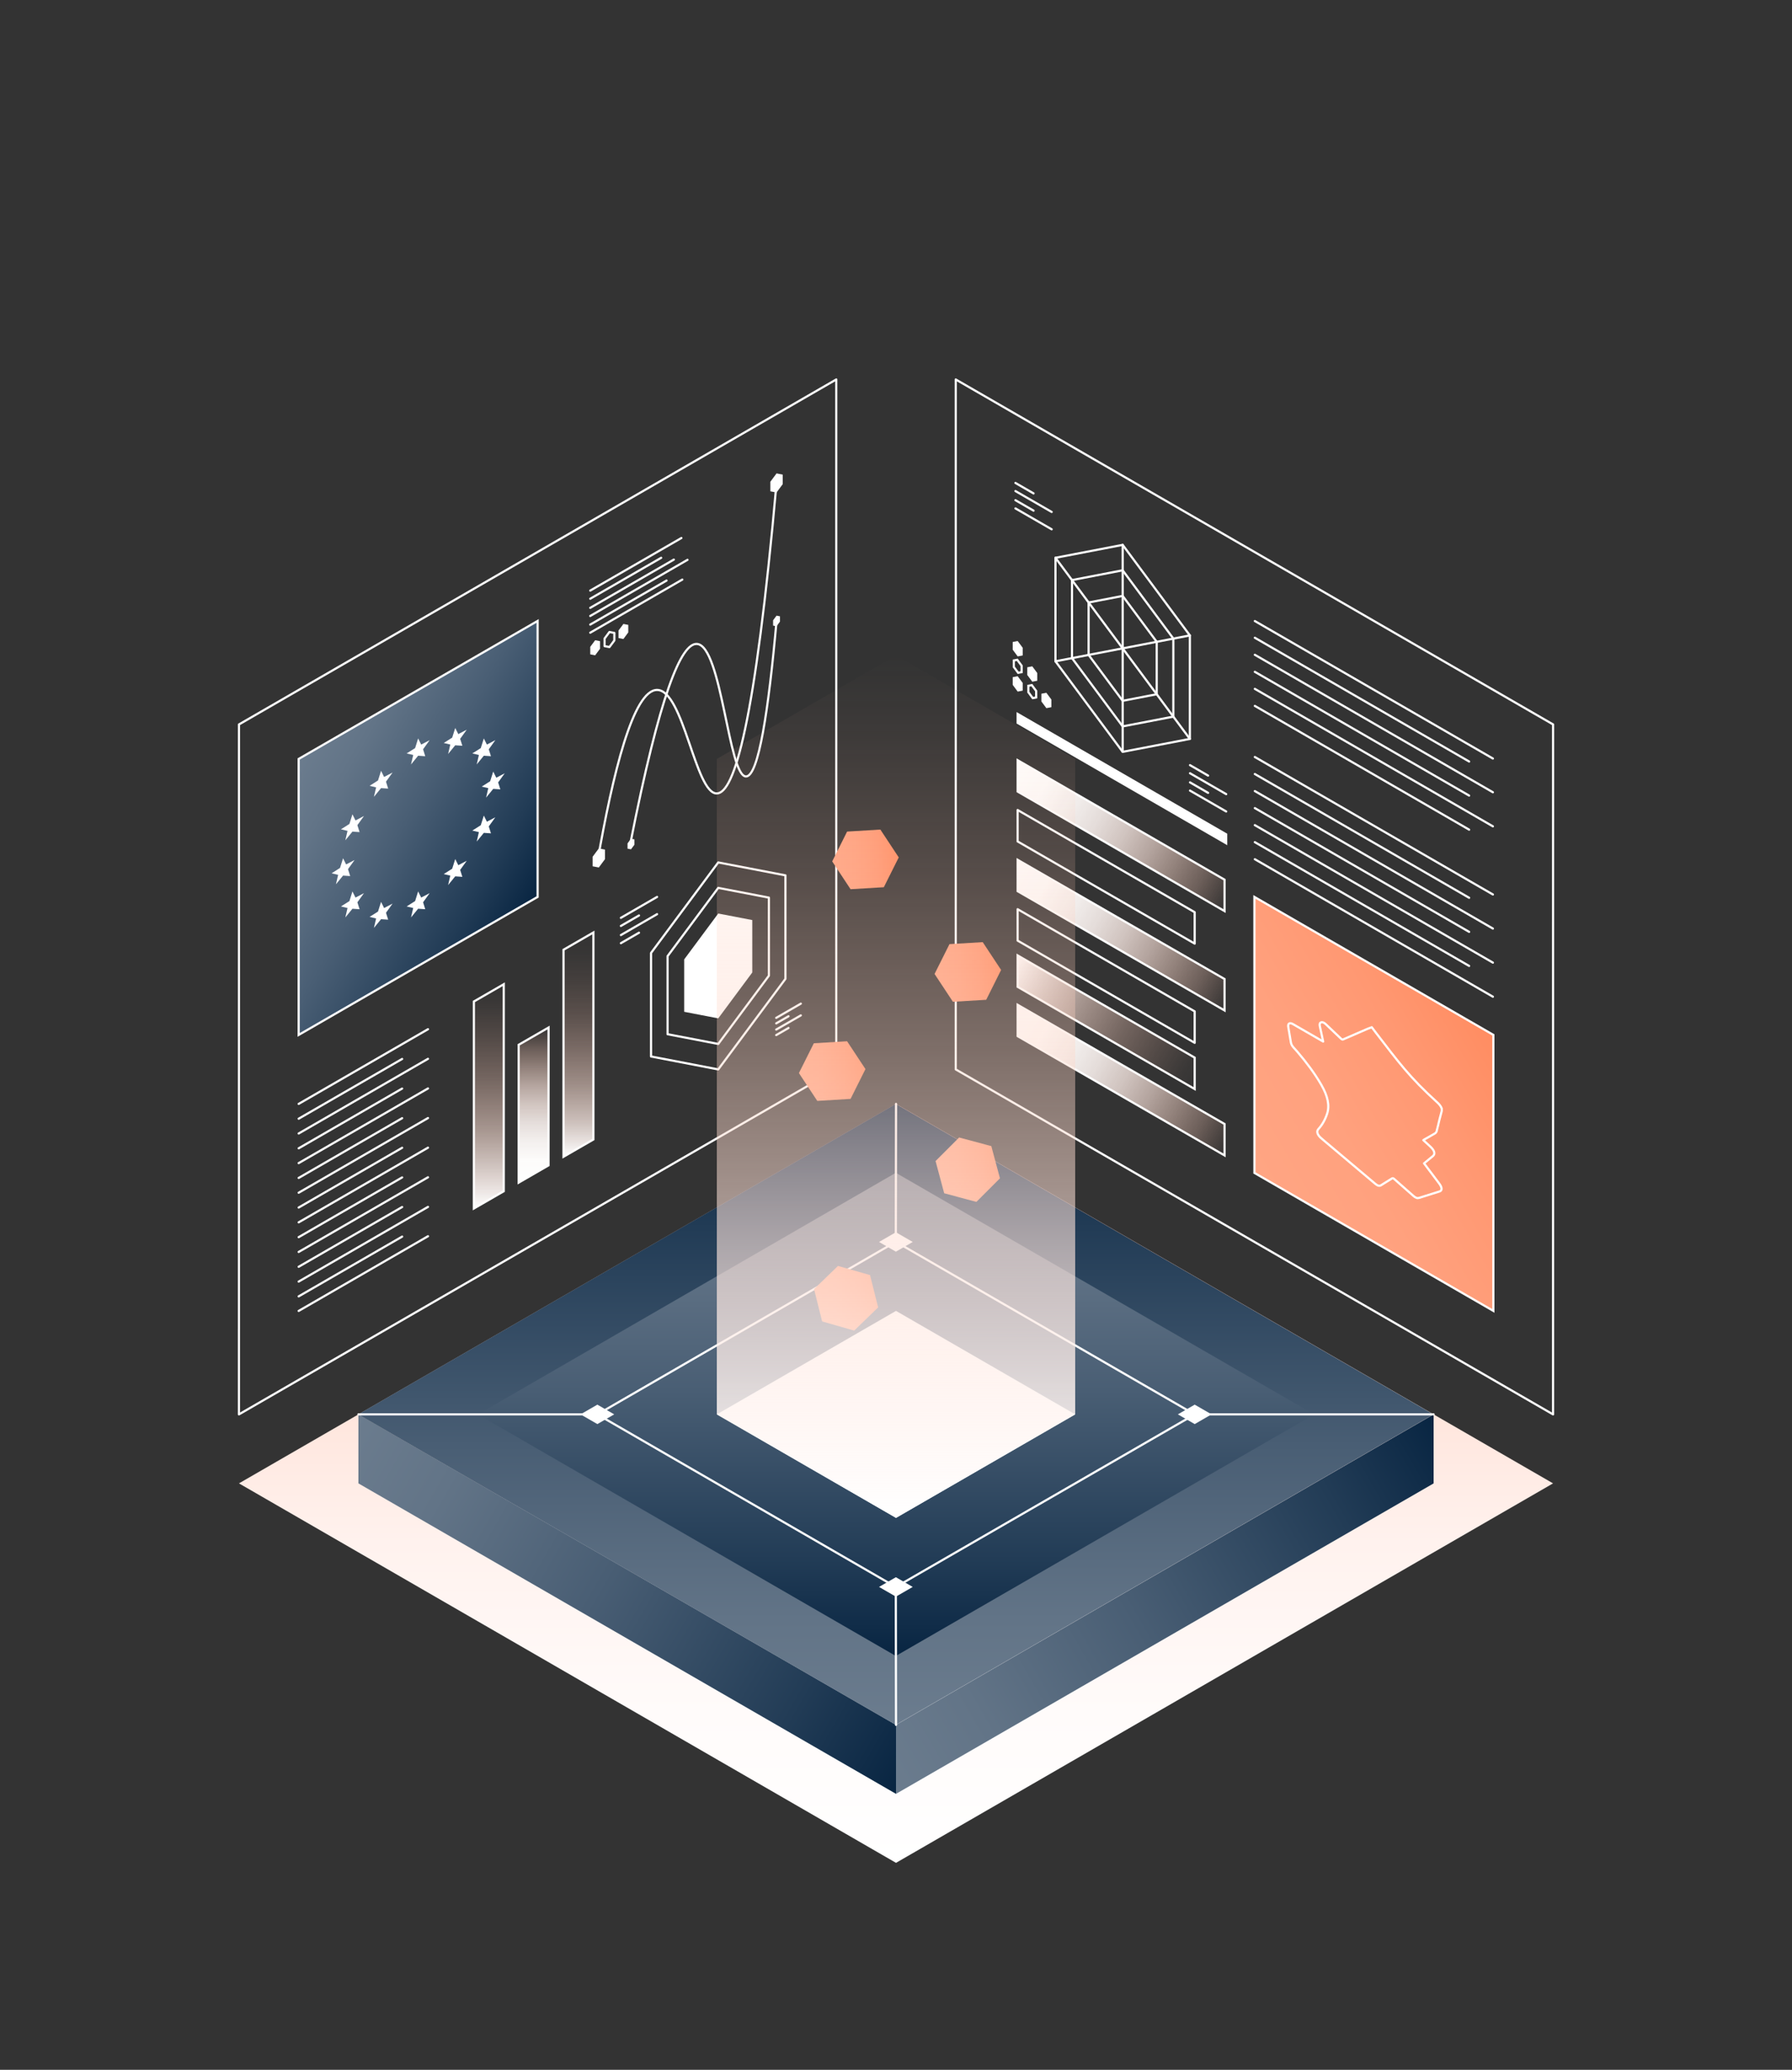
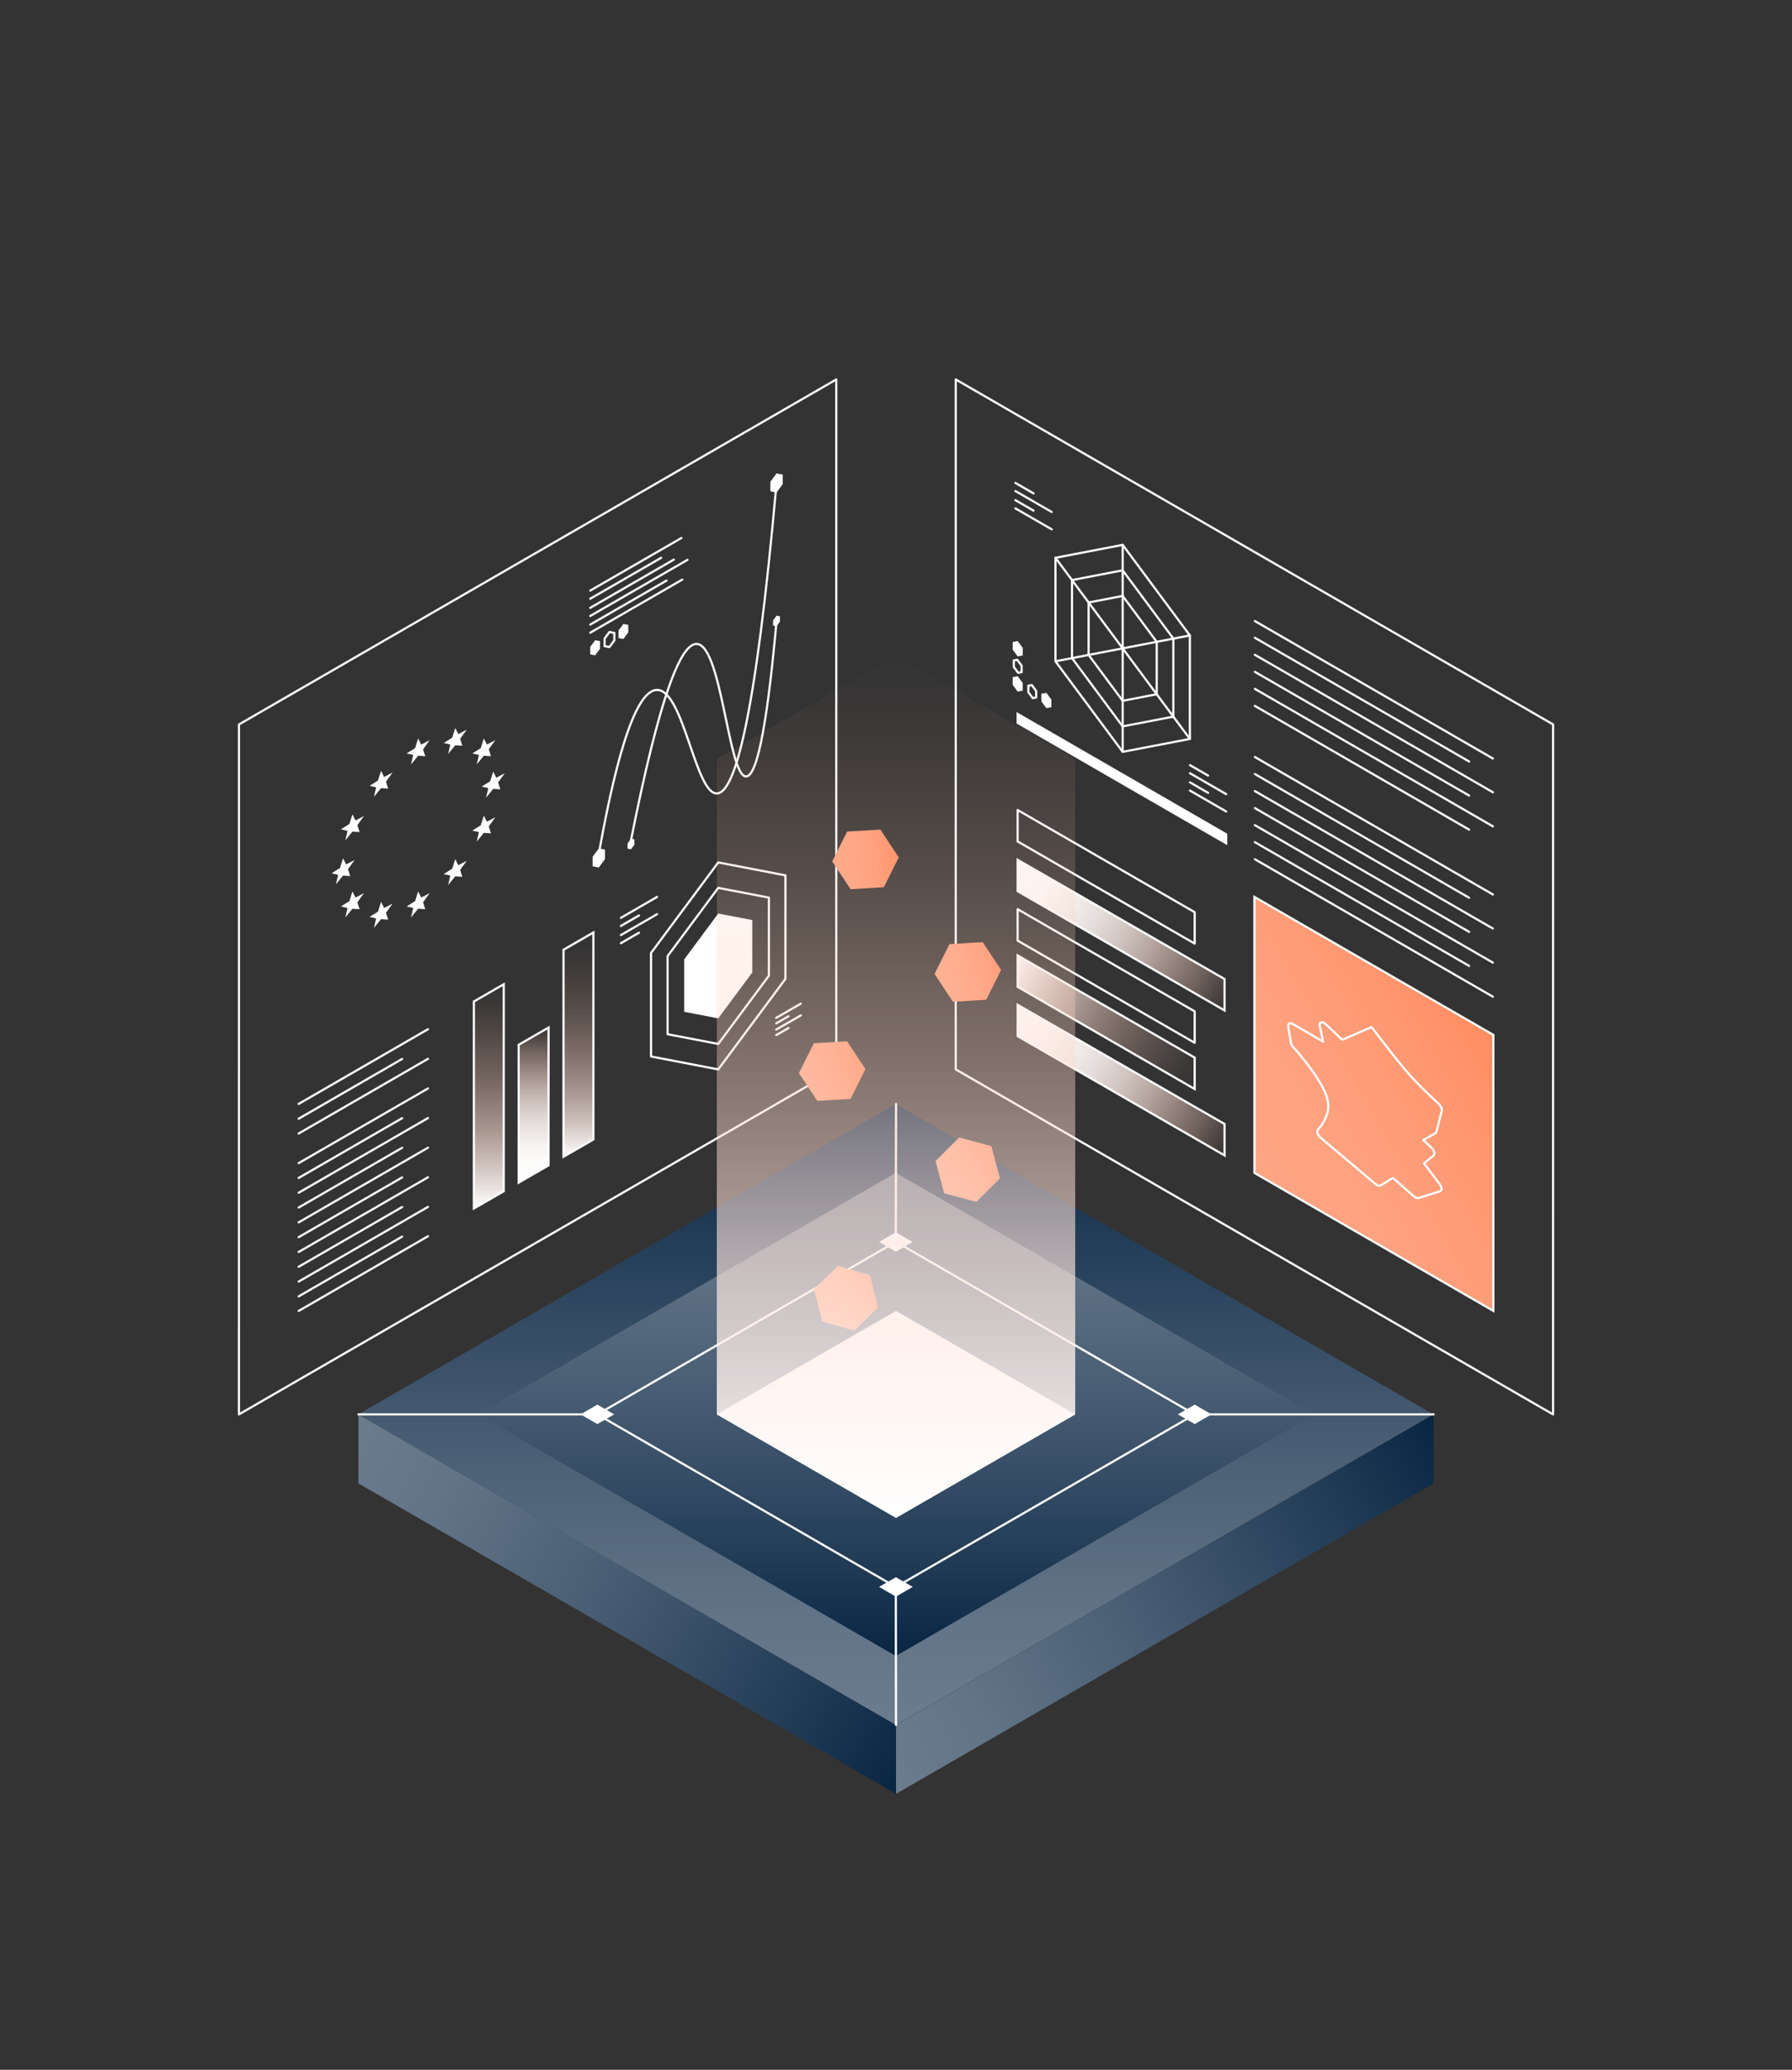
<svg xmlns="http://www.w3.org/2000/svg" xmlns:xlink="http://www.w3.org/1999/xlink" id="ILLUSTRATIONS" viewBox="0 0 826.49 954.35">
  <rect x="0" y="0" width="826.49" height="954.35" fill="#333333" stroke="none" />
  <defs>
    <style>
      .cls-1, .cls-2 {
        fill: #fff;
      }

      .cls-3 {
        fill: url(#Dégradé_sans_nom_250-2);
      }

      .cls-3, .cls-4, .cls-5, .cls-6, .cls-7, .cls-2, .cls-8, .cls-9, .cls-10, .cls-11, .cls-12 {
        stroke: #fff;
      }

      .cls-3, .cls-4, .cls-6, .cls-7, .cls-2, .cls-8, .cls-9, .cls-10, .cls-11, .cls-12 {
        stroke-miterlimit: 10;
      }

      .cls-13 {
        fill: url(#Dégradé_sans_nom_233);
      }

      .cls-14 {
        fill: url(#Dégradé_sans_nom_596-2);
      }

      .cls-4 {
        fill: url(#Dégradé_sans_nom_249);
      }

      .cls-5 {
        fill: none;
        stroke-linejoin: round;
      }

      .cls-5, .cls-2 {
        stroke-linecap: round;
      }

      .cls-15 {
        fill: url(#Dégradé_sans_nom_596);
      }

      .cls-16 {
        fill: url(#Dégradé_sans_nom_226-3);
      }

      .cls-17 {
        fill: url(#Dégradé_sans_nom_226-6);
      }

      .cls-18 {
        fill: url(#Dégradé_sans_nom_226-2);
      }

      .cls-6 {
        fill: url(#Dégradé_sans_nom_251);
      }

      .cls-7 {
        fill: url(#Dégradé_sans_nom_596-4);
      }

      .cls-19 {
        fill: url(#Dégradé_sans_nom_596-5);
      }

      .cls-20 {
        fill: url(#Dégradé_sans_nom_596-3);
      }

      .cls-21 {
        fill: url(#Dégradé_sans_nom_226-4);
      }

      .cls-8 {
        fill: url(#Dégradé_sans_nom_226);
      }

      .cls-9 {
        fill: url(#Dégradé_sans_nom_250);
      }

      .cls-10 {
        fill: url(#Dégradé_sans_nom_249-2);
      }

      .cls-22 {
        fill: url(#Dégradé_sans_nom_226-5);
      }

      .cls-11 {
        fill: url(#Dégradé_sans_nom_249-4);
      }

      .cls-23 {
        fill: url(#Dégradé_sans_nom_599);
      }

      .cls-12 {
        fill: url(#Dégradé_sans_nom_249-3);
      }
    </style>
    <linearGradient id="Dégradé_sans_nom_599" data-name="Dégradé sans nom 599" x1="413.25" y1="858.92" x2="413.25" y2="508.99" gradientUnits="userSpaceOnUse">
      <stop offset="0" stop-color="#fff" />
      <stop offset=".2" stop-color="#fffbfa" />
      <stop offset=".42" stop-color="#fff2ee" />
      <stop offset=".63" stop-color="#ffe3d9" />
      <stop offset=".85" stop-color="#ffcfbc" />
      <stop offset="1" stop-color="#ffbda4" />
    </linearGradient>
    <linearGradient id="Dégradé_sans_nom_596" data-name="Dégradé sans nom 596" x1="406.36" y1="815.18" x2="668.08" y2="664.07" gradientUnits="userSpaceOnUse">
      <stop offset="0" stop-color="#6b7c8e" />
      <stop offset=".17" stop-color="#627487" />
      <stop offset=".45" stop-color="#495e74" />
      <stop offset=".8" stop-color="#223c56" />
      <stop offset="1" stop-color="#082542" />
    </linearGradient>
    <linearGradient id="Dégradé_sans_nom_596-2" data-name="Dégradé sans nom 596" x1="158.41" y1="664.07" x2="420.14" y2="815.17" xlink:href="#Dégradé_sans_nom_596" />
    <linearGradient id="Dégradé_sans_nom_596-3" data-name="Dégradé sans nom 596" x1="413.16" y1="795.3" x2="413.16" y2="508.99" xlink:href="#Dégradé_sans_nom_596" />
    <linearGradient id="Dégradé_sans_nom_596-4" data-name="Dégradé sans nom 596" x1="137.75" y1="349.93" x2="247.95" y2="413.55" xlink:href="#Dégradé_sans_nom_596" />
    <linearGradient id="Dégradé_sans_nom_226" data-name="Dégradé sans nom 226" x1="579.74" y1="540.11" x2="687.39" y2="477.96" gradientUnits="userSpaceOnUse">
      <stop offset="0" stop-color="#ffa583" />
      <stop offset=".34" stop-color="#ffa17e" />
      <stop offset=".7" stop-color="#ff9872" />
      <stop offset="1" stop-color="#ff8d62" />
    </linearGradient>
    <linearGradient id="Dégradé_sans_nom_249" data-name="Dégradé sans nom 249" x1="246.11" y1="473.78" x2="246.11" y2="545.27" gradientUnits="userSpaceOnUse">
      <stop offset="0" stop-color="#ffbda4" stop-opacity="0" />
      <stop offset=".03" stop-color="#ffc1a9" stop-opacity=".06" />
      <stop offset=".14" stop-color="#ffcfbd" stop-opacity=".28" />
      <stop offset=".26" stop-color="#ffdcce" stop-opacity=".47" />
      <stop offset=".37" stop-color="#ffe6dd" stop-opacity=".63" />
      <stop offset=".49" stop-color="#ffefe9" stop-opacity=".77" />
      <stop offset=".61" stop-color="#fff6f3" stop-opacity=".87" />
      <stop offset=".73" stop-color="#fffbf9" stop-opacity=".94" />
      <stop offset=".86" stop-color="#fffefd" stop-opacity=".99" />
      <stop offset="1" stop-color="#fff" />
    </linearGradient>
    <linearGradient id="Dégradé_sans_nom_250" data-name="Dégradé sans nom 250" x1="225.45" y1="453.81" x2="225.45" y2="557.21" gradientUnits="userSpaceOnUse">
      <stop offset="0" stop-color="#ffbda4" stop-opacity="0" />
      <stop offset=".09" stop-color="#ffbfa7" stop-opacity=".04" />
      <stop offset=".23" stop-color="#ffc6b1" stop-opacity=".15" />
      <stop offset=".42" stop-color="#ffd2c1" stop-opacity=".32" />
      <stop offset=".65" stop-color="#ffe2d7" stop-opacity=".57" />
      <stop offset=".9" stop-color="#fff6f3" stop-opacity=".88" />
      <stop offset="1" stop-color="#fff" />
    </linearGradient>
    <linearGradient id="Dégradé_sans_nom_251" data-name="Dégradé sans nom 251" x1="266.78" y1="429.95" x2="266.78" y2="533.35" gradientUnits="userSpaceOnUse">
      <stop offset="0" stop-color="#ffbda4" stop-opacity="0" />
      <stop offset=".09" stop-color="#ffbea6" stop-opacity=".02" />
      <stop offset=".22" stop-color="#ffc2ab" stop-opacity=".09" />
      <stop offset=".36" stop-color="#ffc9b5" stop-opacity=".19" />
      <stop offset=".51" stop-color="#ffd3c3" stop-opacity=".34" />
      <stop offset=".68" stop-color="#ffe0d4" stop-opacity=".53" />
      <stop offset=".85" stop-color="#ffefe9" stop-opacity=".76" />
      <stop offset="1" stop-color="#fff" />
    </linearGradient>
    <linearGradient id="Dégradé_sans_nom_249-2" data-name="Dégradé sans nom 249" x1="-4232.99" y1="3098.85" x2="-4232.99" y2="3216.21" gradientTransform="translate(1135.07 5675.8) rotate(120)" xlink:href="#Dégradé_sans_nom_249" />
    <linearGradient id="Dégradé_sans_nom_249-3" data-name="Dégradé sans nom 249" x1="-4175.11" y1="3065.43" x2="-4175.11" y2="3182.79" gradientTransform="translate(1135.07 5675.8) rotate(120)" xlink:href="#Dégradé_sans_nom_249" />
    <linearGradient id="Dégradé_sans_nom_250-2" data-name="Dégradé sans nom 250" x1="-4194.76" y1="3092.65" x2="-4194.76" y2="3194.17" gradientTransform="translate(1135.07 5675.8) rotate(120)" xlink:href="#Dégradé_sans_nom_250" />
    <linearGradient id="Dégradé_sans_nom_249-4" data-name="Dégradé sans nom 249" x1="-4272.71" y1="3121.75" x2="-4272.71" y2="3239.18" gradientTransform="translate(1135.07 5675.8) rotate(120)" xlink:href="#Dégradé_sans_nom_249" />
    <linearGradient id="Dégradé_sans_nom_596-5" data-name="Dégradé sans nom 596" x1="413.26" y1="540.75" x2="413.26" y2="763.53" xlink:href="#Dégradé_sans_nom_596" />
    <linearGradient id="Dégradé_sans_nom_226-2" data-name="Dégradé sans nom 226" x1="383.82" y1="396.25" x2="414.51" y2="396.25" xlink:href="#Dégradé_sans_nom_226" />
    <linearGradient id="Dégradé_sans_nom_226-3" data-name="Dégradé sans nom 226" x1="431.03" y1="448.15" x2="461.72" y2="448.15" xlink:href="#Dégradé_sans_nom_226" />
    <linearGradient id="Dégradé_sans_nom_226-4" data-name="Dégradé sans nom 226" x1="375.45" y1="598.6" x2="405.01" y2="598.6" xlink:href="#Dégradé_sans_nom_226" />
    <linearGradient id="Dégradé_sans_nom_226-5" data-name="Dégradé sans nom 226" x1="431.49" y1="539.32" x2="461.19" y2="539.32" xlink:href="#Dégradé_sans_nom_226" />
    <linearGradient id="Dégradé_sans_nom_226-6" data-name="Dégradé sans nom 226" x1="368.47" y1="493.85" x2="399.16" y2="493.85" xlink:href="#Dégradé_sans_nom_226" />
    <linearGradient id="Dégradé_sans_nom_233" data-name="Dégradé sans nom 233" x1="413.25" y1="302.21" x2="413.25" y2="699.86" gradientUnits="userSpaceOnUse">
      <stop offset="0" stop-color="#ffbda4" stop-opacity="0" />
      <stop offset=".09" stop-color="#ffc0a8" stop-opacity=".05" />
      <stop offset=".25" stop-color="#ffc8b3" stop-opacity=".17" />
      <stop offset=".46" stop-color="#ffd5c5" stop-opacity=".37" />
      <stop offset=".71" stop-color="#ffe7df" stop-opacity=".65" />
      <stop offset="1" stop-color="#fff" />
    </linearGradient>
  </defs>
-   <polygon class="cls-23" points="110.21 683.95 413.26 508.99 716.29 683.95 413.25 858.92 110.21 683.95" />
  <polygon class="cls-15" points="661.2 652.15 661.2 683.96 413.25 827.11 413.25 795.3 633.65 668.05 661.2 652.15" />
  <polygon class="cls-14" points="413.25 795.3 413.25 827.11 165.3 683.95 165.3 652.14 192.85 668.05 413.25 795.3" />
  <polygon class="cls-20" points="661.11 652.15 633.56 668.05 413.16 795.3 192.76 668.05 165.21 652.14 413.16 508.99 661.11 652.15" />
  <polygon class="cls-5" points="385.7 493.08 110.2 652.14 110.21 334.03 385.7 174.96 385.7 493.08" />
  <polygon class="cls-5" points="440.8 174.96 440.8 493.08 716.29 652.15 716.3 334.02 440.8 174.96" />
-   <polygon class="cls-7" points="137.75 349.93 137.75 477.18 247.95 413.55 247.95 286.31 137.75 349.93" />
  <polygon class="cls-8" points="688.75 477.17 688.75 604.42 578.56 540.8 578.55 413.55 688.75 477.17" />
  <path class="cls-5" d="M358.15,222.68c-9.92,111.43-19.5,143.03-27.55,143.16-9.94,.15-15.3-47.69-27.55-47.72-10.98-.03-20.41,38.39-27.56,79.53" />
  <path class="cls-5" d="M290.74,388.85c13.6-68.94,23.43-92.39,30.68-91.94,11.48,.72,14.55,61.23,22.68,61.09,5.73-.1,10.35-30.32,14.05-71.7" />
  <polygon class="cls-4" points="253 473.78 252.98 537.32 239.22 545.27 239.22 481.73 253 473.78" />
  <polygon class="cls-9" points="232.34 453.81 232.34 549.25 218.55 557.21 218.56 461.77 232.34 453.81" />
  <polygon class="cls-6" points="273.68 429.95 273.68 525.39 259.89 533.35 259.9 437.91 273.68 429.95" />
  <polygon class="cls-10" points="564.77 465.89 469.35 410.91 469.35 396.44 564.77 451.41 564.77 465.89" />
  <polygon class="cls-12" points="564.77 532.73 469.35 477.75 469.35 463.29 564.77 518.25 564.77 532.73" />
  <polygon class="cls-5" points="551 480.82 469.34 433.7 469.34 419.21 551 466.33 551 480.82" />
  <polygon class="cls-3" points="551 502.13 469.34 455.01 469.34 440.52 551 487.65 551 502.13" />
-   <polygon class="cls-11" points="564.77 420.08 469.35 364.97 469.35 350.51 564.77 405.6 564.77 420.08" />
  <polygon class="cls-5" points="551 435.08 469.34 387.97 469.34 373.48 551 420.6 551 435.08" />
  <polygon class="cls-5" points="300.26 487.12 300.26 439.4 331.26 397.65 362.25 403.61 362.25 451.33 331.26 493.08 300.26 487.12" />
  <polygon class="cls-5" points="307.89 476.85 307.89 440.86 331.26 409.38 354.63 413.88 354.63 449.86 331.26 481.34 307.89 476.85" />
  <polygon class="cls-1" points="315.56 466.52 315.56 442.35 331.26 421.2 346.96 424.22 346.96 448.39 331.26 469.55 315.56 466.52" />
  <polygon class="cls-1" points="272.23 301.71 272.23 298.24 274.49 295.2 276.75 295.64 276.75 299.11 274.49 302.15 272.23 301.71" />
  <polygon class="cls-1" points="285.26 294.19 285.26 290.72 287.52 287.68 289.77 288.12 289.77 291.59 287.52 294.63 285.26 294.19" />
  <polygon class="cls-5" points="278.83 297.91 278.83 294.43 281.08 291.4 283.34 291.83 283.34 295.3 281.08 298.34 278.83 297.91" />
  <polygon class="cls-1" points="273.32 399.43 273.32 395.03 276.18 391.19 279.03 391.73 279.03 396.13 276.18 399.98 273.32 399.43" />
  <polygon class="cls-1" points="289.43 391.3 289.43 388.86 291.02 386.72 292.61 387.03 292.61 389.47 291.02 391.61 289.43 391.3" />
  <polygon class="cls-1" points="355.29 226.53 355.29 222.13 358.15 218.28 361 218.83 361 223.23 358.15 227.08 355.29 226.53" />
  <polygon class="cls-1" points="356.56 288.44 356.56 286 358.15 283.86 359.73 284.17 359.73 286.61 358.15 288.75 356.56 288.44" />
  <g>
    <line class="cls-5" x1="137.75" y1="597.73" x2="185.47" y2="570.18" />
    <line class="cls-5" x1="137.75" y1="590.91" x2="197.39" y2="556.47" />
    <line class="cls-5" x1="137.75" y1="584.08" x2="185.47" y2="556.53" />
    <line class="cls-5" x1="137.75" y1="577.25" x2="197.39" y2="542.82" />
    <line class="cls-5" x1="137.75" y1="570.43" x2="185.47" y2="542.88" />
    <line class="cls-5" x1="137.75" y1="563.6" x2="197.39" y2="529.17" />
    <line class="cls-5" x1="137.75" y1="556.77" x2="185.47" y2="529.22" />
    <line class="cls-5" x1="137.75" y1="549.94" x2="197.39" y2="515.51" />
    <line class="cls-5" x1="137.75" y1="543.12" x2="185.47" y2="515.57" />
    <line class="cls-5" x1="137.75" y1="536.29" x2="197.39" y2="501.86" />
-     <line class="cls-5" x1="137.75" y1="529.46" x2="185.47" y2="501.91" />
    <line class="cls-5" x1="137.75" y1="522.63" x2="197.39" y2="488.2" />
    <line class="cls-5" x1="137.75" y1="515.81" x2="185.47" y2="488.26" />
    <line class="cls-5" x1="137.75" y1="508.98" x2="197.39" y2="474.55" />
    <line class="cls-5" x1="137.75" y1="604.44" x2="197.39" y2="570" />
  </g>
  <g>
    <line class="cls-5" x1="578.75" y1="294.06" x2="677.58" y2="351.12" />
    <line class="cls-5" x1="578.75" y1="301.91" x2="688.54" y2="365.3" />
    <line class="cls-5" x1="578.75" y1="309.77" x2="677.58" y2="366.83" />
    <line class="cls-5" x1="578.75" y1="317.62" x2="688.54" y2="381.01" />
    <line class="cls-5" x1="578.75" y1="325.48" x2="677.58" y2="382.54" />
    <line class="cls-5" x1="578.75" y1="349.04" x2="688.54" y2="412.43" />
    <line class="cls-5" x1="578.75" y1="356.89" x2="677.58" y2="413.95" />
    <line class="cls-5" x1="578.75" y1="364.75" x2="688.54" y2="428.14" />
    <line class="cls-5" x1="578.75" y1="372.6" x2="677.58" y2="429.66" />
    <line class="cls-5" x1="578.75" y1="380.46" x2="688.54" y2="443.85" />
    <line class="cls-5" x1="578.75" y1="388.31" x2="677.58" y2="445.37" />
    <line class="cls-5" x1="578.75" y1="396.17" x2="688.54" y2="459.56" />
    <line class="cls-5" x1="578.75" y1="286.35" x2="688.54" y2="349.74" />
  </g>
  <line class="cls-5" x1="303.05" y1="413.55" x2="286.36" y2="423.19" />
  <line class="cls-5" x1="294.71" y1="422.11" x2="286.36" y2="426.93" />
  <line class="cls-5" x1="303.05" y1="421.5" x2="286.36" y2="431.14" />
  <line class="cls-5" x1="294.71" y1="430.06" x2="286.36" y2="434.88" />
  <line class="cls-5" x1="314.26" y1="248.07" x2="272.23" y2="272.31" />
  <line class="cls-5" x1="304.94" y1="257.19" x2="272.23" y2="276.06" />
  <line class="cls-5" x1="310.78" y1="258.02" x2="272.23" y2="280.26" />
  <line class="cls-5" x1="317.08" y1="258.13" x2="272.23" y2="284.01" />
  <line class="cls-5" x1="307.41" y1="267.69" x2="272.23" y2="287.98" />
  <line class="cls-5" x1="314.69" y1="267.23" x2="272.23" y2="291.72" />
  <line class="cls-5" x1="369.35" y1="462.76" x2="358" y2="469.31" />
  <line class="cls-5" x1="363.68" y1="468.58" x2="358" y2="471.85" />
  <line class="cls-5" x1="369.35" y1="468.17" x2="358" y2="474.71" />
  <line class="cls-5" x1="363.68" y1="473.98" x2="358" y2="477.26" />
  <polygon class="cls-5" points="548.78 340.7 548.78 292.98 517.79 251.23 486.79 257.19 486.79 304.91 517.79 346.66 548.78 340.7" />
  <polygon class="cls-5" points="541.16 330.42 541.16 294.44 517.79 262.96 494.42 267.46 494.42 303.44 517.79 334.92 541.16 330.42" />
  <polygon class="cls-5" points="533.49 320.1 533.49 295.93 517.79 274.77 502.08 277.8 502.08 301.97 517.79 323.13 533.49 320.1" />
  <polygon class="cls-1" points="471.68 318.44 471.68 314.89 469.37 311.79 467.07 312.23 467.07 315.78 469.37 318.88 471.68 318.44" />
  <path class="cls-1" d="M468.95,304.78l1.73,2.33v2.39l-.88,.17-1.73-2.33v-2.39l.88-.17m.43-1.1l-2.3,.44v3.55l2.3,3.1,2.3-.44v-3.55l-2.3-3.1h0Z" />
  <path class="cls-1" d="M475.67,316.44l1.73,2.33v2.39l-.88,.17-1.73-2.33v-2.39l.88-.17m.43-1.1l-2.3,.44v3.55l2.3,3.1,2.3-.44v-3.55l-2.3-3.1h0Z" />
  <polygon class="cls-1" points="484.9 326.07 484.9 322.53 482.6 319.43 480.29 319.87 480.29 323.41 482.6 326.52 484.9 326.07" />
-   <polygon class="cls-1" points="478.4 313.88 478.4 310.33 476.1 307.23 473.79 307.67 473.79 311.22 476.1 314.32 478.4 313.88" />
  <polygon class="cls-1" points="471.68 302.22 471.68 298.67 469.37 295.57 467.07 296.01 467.07 299.56 469.37 302.66 471.68 302.22" />
  <line class="cls-5" x1="485.04" y1="244.05" x2="468.34" y2="234.42" />
  <line class="cls-5" x1="476.69" y1="235.45" x2="468.34" y2="230.63" />
  <line class="cls-5" x1="485.04" y1="236.05" x2="468.34" y2="226.42" />
  <line class="cls-5" x1="476.69" y1="227.5" x2="468.34" y2="222.68" />
  <line class="cls-5" x1="565.53" y1="374.16" x2="548.84" y2="364.53" />
  <line class="cls-5" x1="557.18" y1="365.56" x2="548.84" y2="360.74" />
  <line class="cls-5" x1="565.53" y1="366.16" x2="548.84" y2="356.53" />
  <line class="cls-5" x1="557.18" y1="357.61" x2="548.84" y2="352.79" />
  <line class="cls-5" x1="517.79" y1="251.23" x2="517.79" y2="346.66" />
  <line class="cls-5" x1="486.79" y1="257.19" x2="548.78" y2="340.7" />
  <line class="cls-5" x1="548.78" y1="292.98" x2="486.79" y2="304.91" />
  <polygon class="cls-2" points="565.53 384.7 565.53 388.84 469.35 333.31 469.35 329.17 565.53 384.7" />
  <path class="cls-5" d="M656.83,525.46c-.1,.05-.21,.12-.37,.23,1.12,1.03,2.17,2.01,3.21,2.97,1.94,1.78,2.39,3.39,1.21,4.37-1.35,1.12-2.71,2.24-4.09,3.37,.75,1,1.48,1.97,2.22,2.95,1.59,2.11,3.18,4.21,4.75,6.32,1.4,1.87,1.47,3.28,.16,3.69-3.14,1-6.31,1.96-9.45,2.97-.79,.24-1.59-.02-2.6-.93-2.92-2.59-5.87-5.15-8.79-7.74-.45-.4-.73-.51-1.07-.31-1.66,1.07-3.39,2.06-5.05,3.14-.75,.47-1.57,.28-2.74-.72-7.83-6.62-15.65-13.21-23.49-19.79-.42-.37-.84-.72-1.26-1.08-1.89-1.57-2.43-3.23-1.41-4.31,1.76-1.92,3.09-4.28,4.02-7.06,1.24-3.7,.35-8.1-2.66-13.31-3.13-5.43-6.92-10.41-10.99-15.2-.63-.72-1.26-1.41-1.89-2.11-.65-.73-1.03-1.48-1.17-2.29-.4-2.39-.82-4.79-1.21-7.16-.26-1.57,.68-2.13,2.18-1.26,4.37,2.5,8.72,5.03,13.08,7.55l.84,.49c-.38-1.78-.75-3.48-1.12-5.17-.14-.65-.28-1.28-.42-1.92-.21-.94-.02-1.54,.58-1.75,.63-.23,1.38,.07,2.18,.84,2.31,2.18,4.61,4.38,6.92,6.59,.33,.33,.56,.47,.8,.49,.17,0,.3-.07,.33-.09,.42-.21,4.98-2.17,11.28-4.89,.63-.23,1.26-.45,1.87-.7,.38,.52,1.03,1.38,1.83,2.43,10.73,13.92,15.48,20.52,28.31,32.17,.94,.86,1.71,1.71,2.13,2.9v1.1c-.37,1.4-.75,2.78-1.1,4.19-.42,1.73-.8,3.51-1.28,5.21-.12,.44-.44,.77-.79,.98-1.64,.98-3.32,1.9-5,2.85Z" />
  <g>
    <polygon class="cls-1" points="192.85 340.47 191.45 344.93 187.54 347.4 190.58 348.11 189.57 352.47 192.85 348.45 196.13 348.68 195.13 345.48 198.16 341.27 194.26 343.31 192.85 340.47" />
    <polygon class="cls-1" points="192.85 411.01 191.45 415.47 187.54 417.94 190.58 418.65 189.57 423.01 192.85 418.99 196.13 419.22 195.13 416.02 198.16 411.81 194.26 413.85 192.85 411.01" />
    <polygon class="cls-1" points="175.75 415.84 174.34 420.3 170.44 422.76 173.47 423.48 172.46 427.83 175.75 423.82 179.03 424.04 178.02 420.85 181.06 416.63 177.15 418.67 175.75 415.84" />
    <polygon class="cls-1" points="175.75 355.4 174.34 359.86 170.44 362.33 173.47 363.04 172.46 367.4 175.75 363.38 179.03 363.61 178.02 360.41 181.06 356.19 177.15 358.24 175.75 355.4" />
    <polygon class="cls-1" points="162.55 375.45 161.15 379.91 157.24 382.38 160.28 383.09 159.27 387.45 162.55 383.43 165.84 383.66 164.83 380.46 167.87 376.24 163.96 378.29 162.55 375.45" />
    <polygon class="cls-1" points="158.23 395.73 156.82 400.19 152.92 402.66 155.95 403.37 154.94 407.73 158.23 403.71 161.51 403.94 160.5 400.74 163.54 396.53 159.63 398.57 158.23 395.73" />
    <polygon class="cls-1" points="162.55 411.02 161.15 415.48 157.24 417.94 160.28 418.66 159.27 423.02 162.55 419 165.84 419.23 164.83 416.03 167.87 411.81 163.96 413.86 162.55 411.02" />
    <polygon class="cls-1" points="209.96 396.09 211.37 398.92 215.27 396.88 212.23 401.1 213.24 404.29 209.96 404.06 206.68 408.08 207.68 403.72 204.65 403.01 208.55 400.55 209.96 396.09" />
    <polygon class="cls-1" points="209.96 335.65 211.37 338.48 215.27 336.44 212.23 340.66 213.24 343.85 209.96 343.63 206.68 347.64 207.68 343.29 204.65 342.57 208.55 340.11 209.96 335.65" />
    <polygon class="cls-1" points="223.15 340.47 224.56 343.3 228.46 341.26 225.43 345.48 226.43 348.67 223.15 348.44 219.87 352.46 220.87 348.1 217.84 347.39 221.74 344.93 223.15 340.47" />
    <polygon class="cls-1" points="227.48 355.75 228.89 358.59 232.79 356.54 229.75 360.76 230.76 363.96 227.48 363.73 224.2 367.75 225.2 363.39 222.17 362.68 226.07 360.21 227.48 355.75" />
    <polygon class="cls-1" points="223.15 376.03 224.56 378.87 228.46 376.83 225.43 381.04 226.43 384.24 223.15 384.01 219.87 388.03 220.87 383.67 217.84 382.96 221.74 380.49 223.15 376.03" />
  </g>
  <polygon class="cls-19" points="413.16 540.75 606.11 652.15 413.16 763.53 220.41 652.15 413.16 540.75" />
  <polygon class="cls-5" points="413.16 572.56 551.01 652.15 413.16 731.72 275.51 652.15 413.16 572.56" />
  <path class="cls-1" d="M413.25,604.42c27.55,15.91,55.1,31.81,82.65,47.72l-82.65,47.72-82.65-47.72c27.55-15.91,55.1-31.81,82.65-47.72Z" />
  <path class="cls-1" d="M551.01,647.65c2.59,1.49,5.18,2.99,7.77,4.48l-7.77,4.48-7.77-4.48c2.59-1.49,5.18-2.99,7.77-4.48Z" />
  <path class="cls-1" d="M275.51,647.65c2.59,1.49,5.18,2.99,7.77,4.48l-7.77,4.48-7.77-4.48c2.59-1.49,5.18-2.99,7.77-4.48Z" />
  <path class="cls-1" d="M413.19,727.22c2.59,1.49,5.18,2.99,7.77,4.48l-7.77,4.48-7.77-4.48c2.59-1.49,5.18-2.99,7.77-4.48Z" />
  <path class="cls-1" d="M413.19,568.16c2.59,1.49,5.18,2.99,7.77,4.48l-7.77,4.48-7.77-4.48c2.59-1.49,5.18-2.99,7.77-4.48Z" />
  <g>
    <polygon class="cls-18" points="407.63 409.08 414.51 395.33 406.04 382.5 390.69 383.42 383.82 397.17 392.29 410 407.63 409.08" />
    <polygon class="cls-16" points="454.85 460.98 461.72 447.23 453.25 434.4 437.91 435.32 431.03 449.07 439.5 461.9 454.85 460.98" />
    <polygon class="cls-21" points="405.01 602.82 401.27 587.91 386.49 583.69 375.45 594.38 379.18 609.29 393.97 613.51 405.01 602.82" />
    <polygon class="cls-22" points="450.32 554.17 461.19 543.3 457.21 528.45 442.36 524.47 431.49 535.34 435.47 550.19 450.32 554.17" />
    <polygon class="cls-17" points="399.16 492.93 390.69 480.1 375.35 481.02 368.47 494.77 376.94 507.6 392.29 506.68 399.16 492.93" />
  </g>
  <line class="cls-5" x1="165.3" y1="652.14" x2="275.51" y2="652.15" />
  <line class="cls-5" x1="413.16" y1="731.72" x2="413.25" y2="795.3" />
  <line class="cls-5" x1="551.01" y1="652.15" x2="661.2" y2="652.15" />
  <line class="cls-5" x1="413.16" y1="572.56" x2="413.26" y2="508.99" />
  <path class="cls-13" d="M495.9,349.93c-27.55-15.91-55.1-31.81-82.65-47.72-27.55,15.91-55.1,31.81-82.65,47.72v302.21h0l82.65,47.72,82.65-47.72V349.93h0Z" />
</svg>